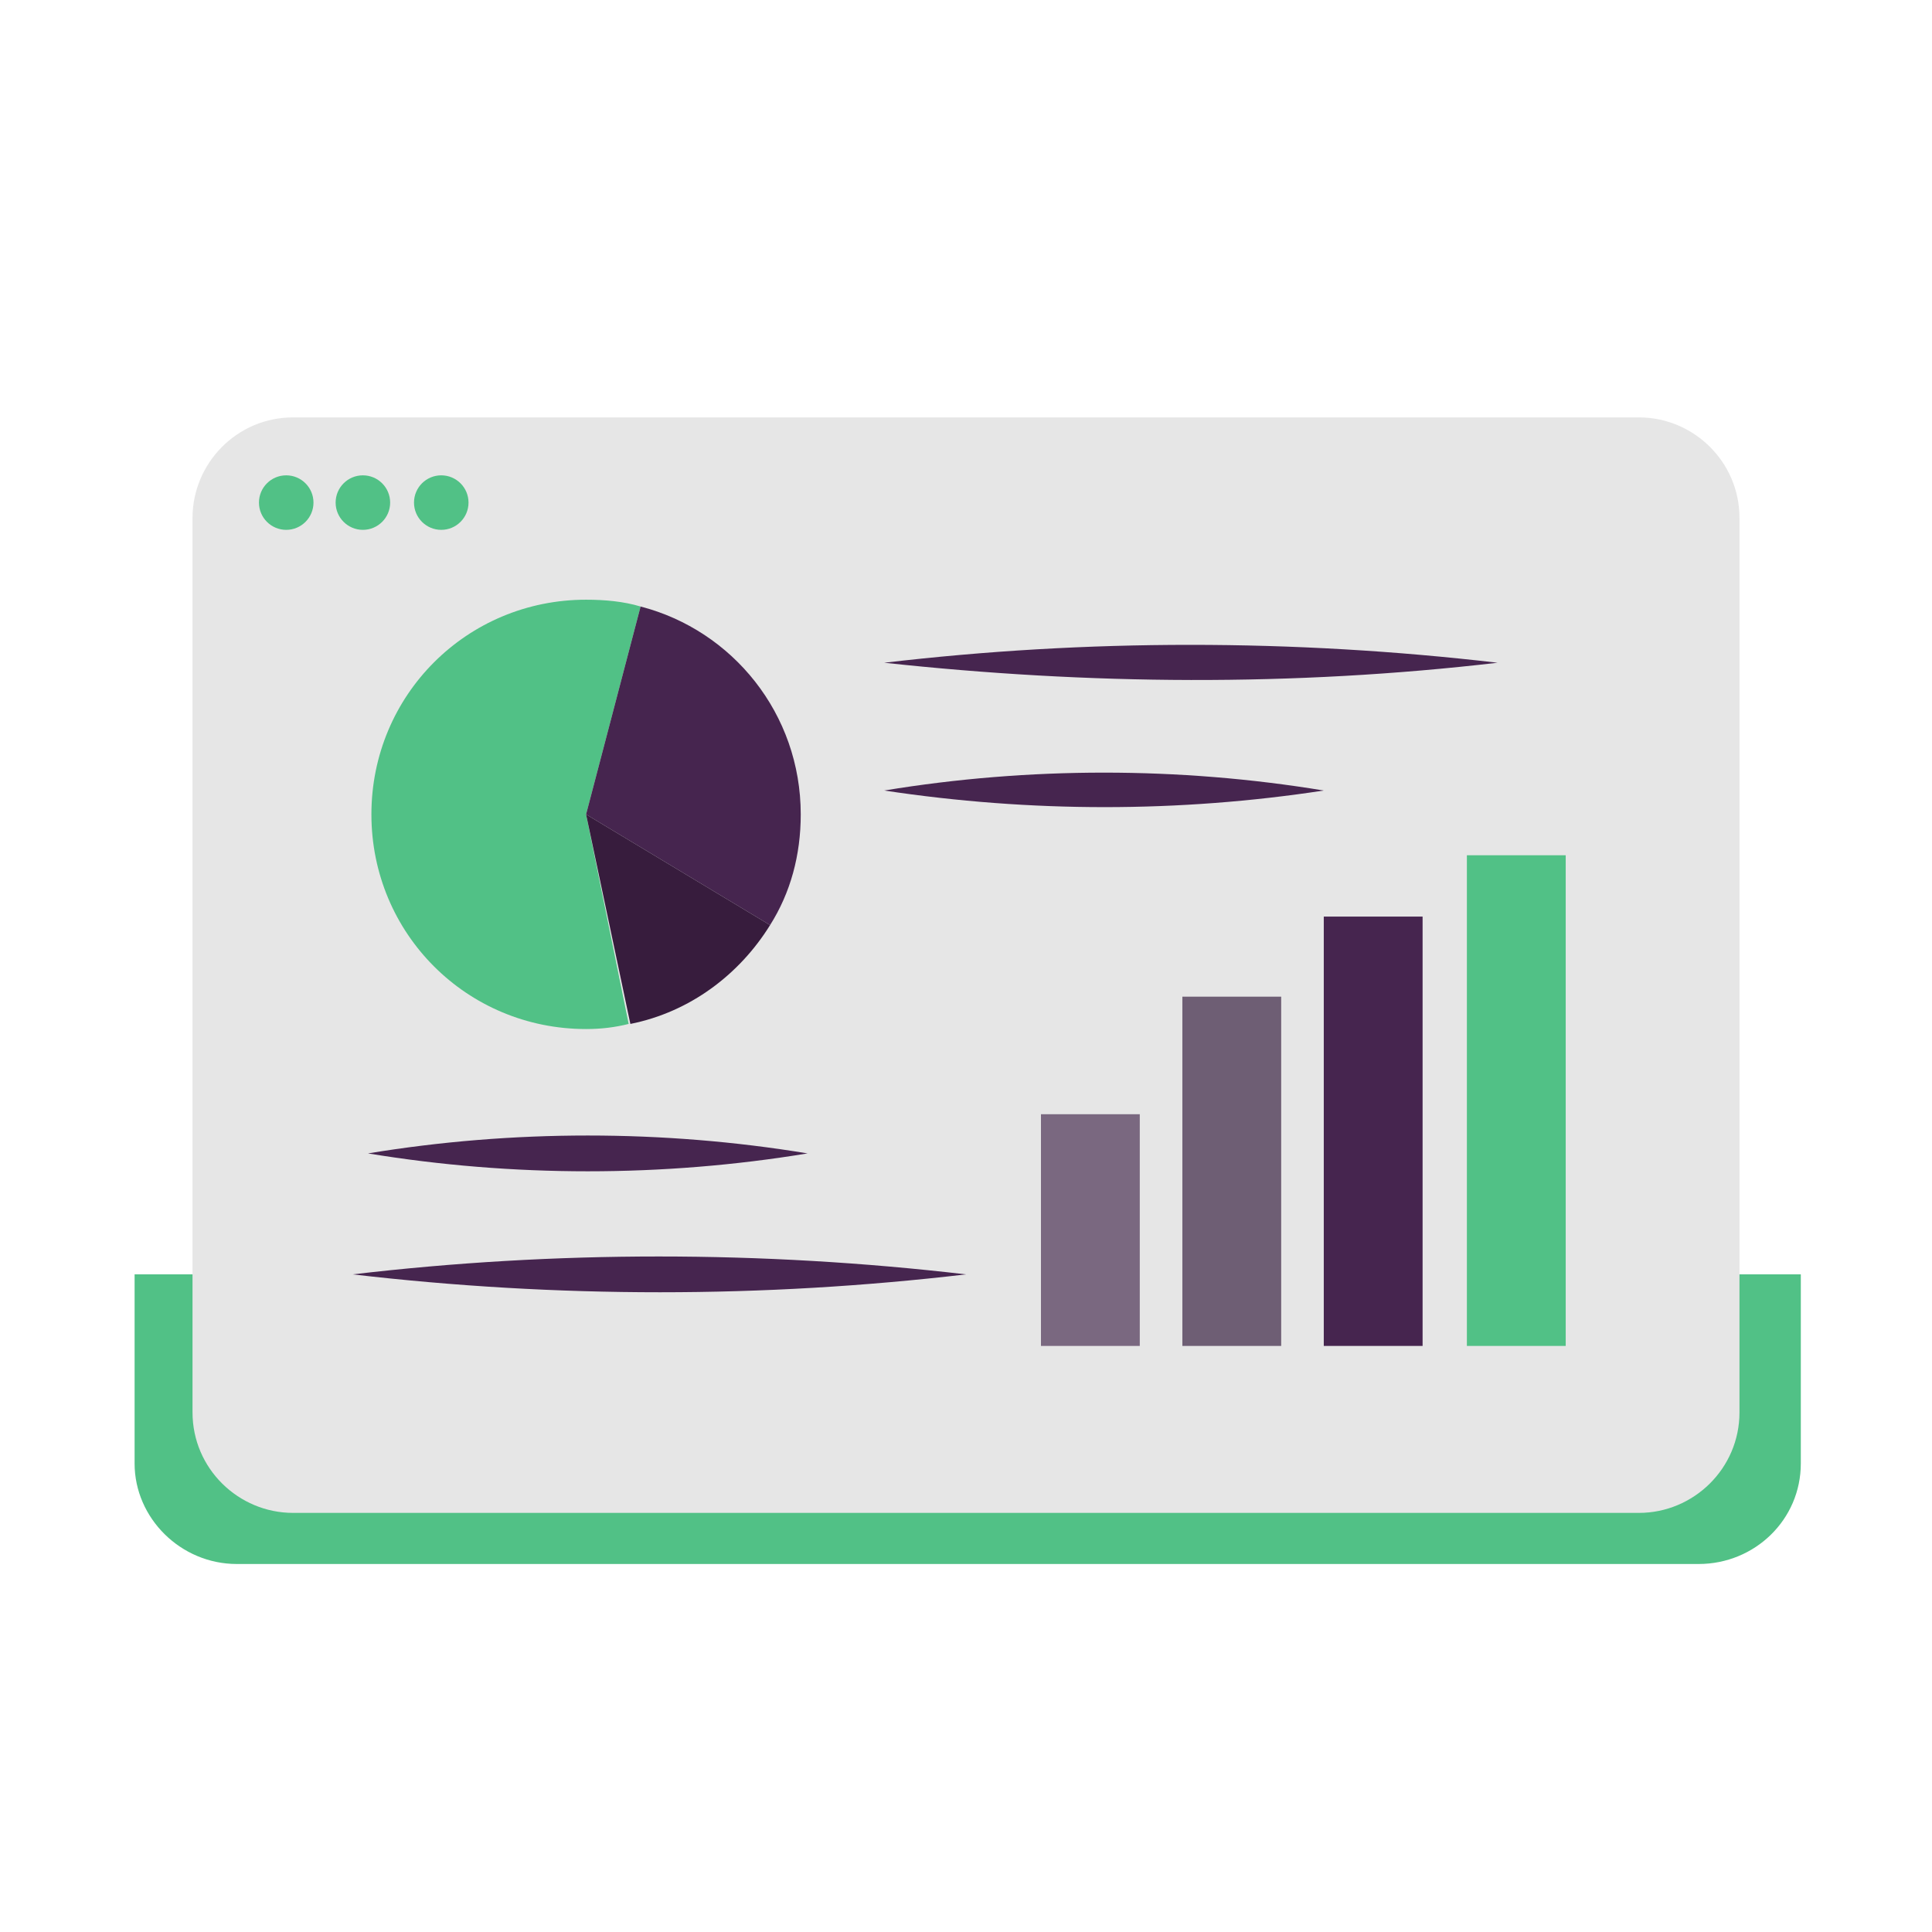
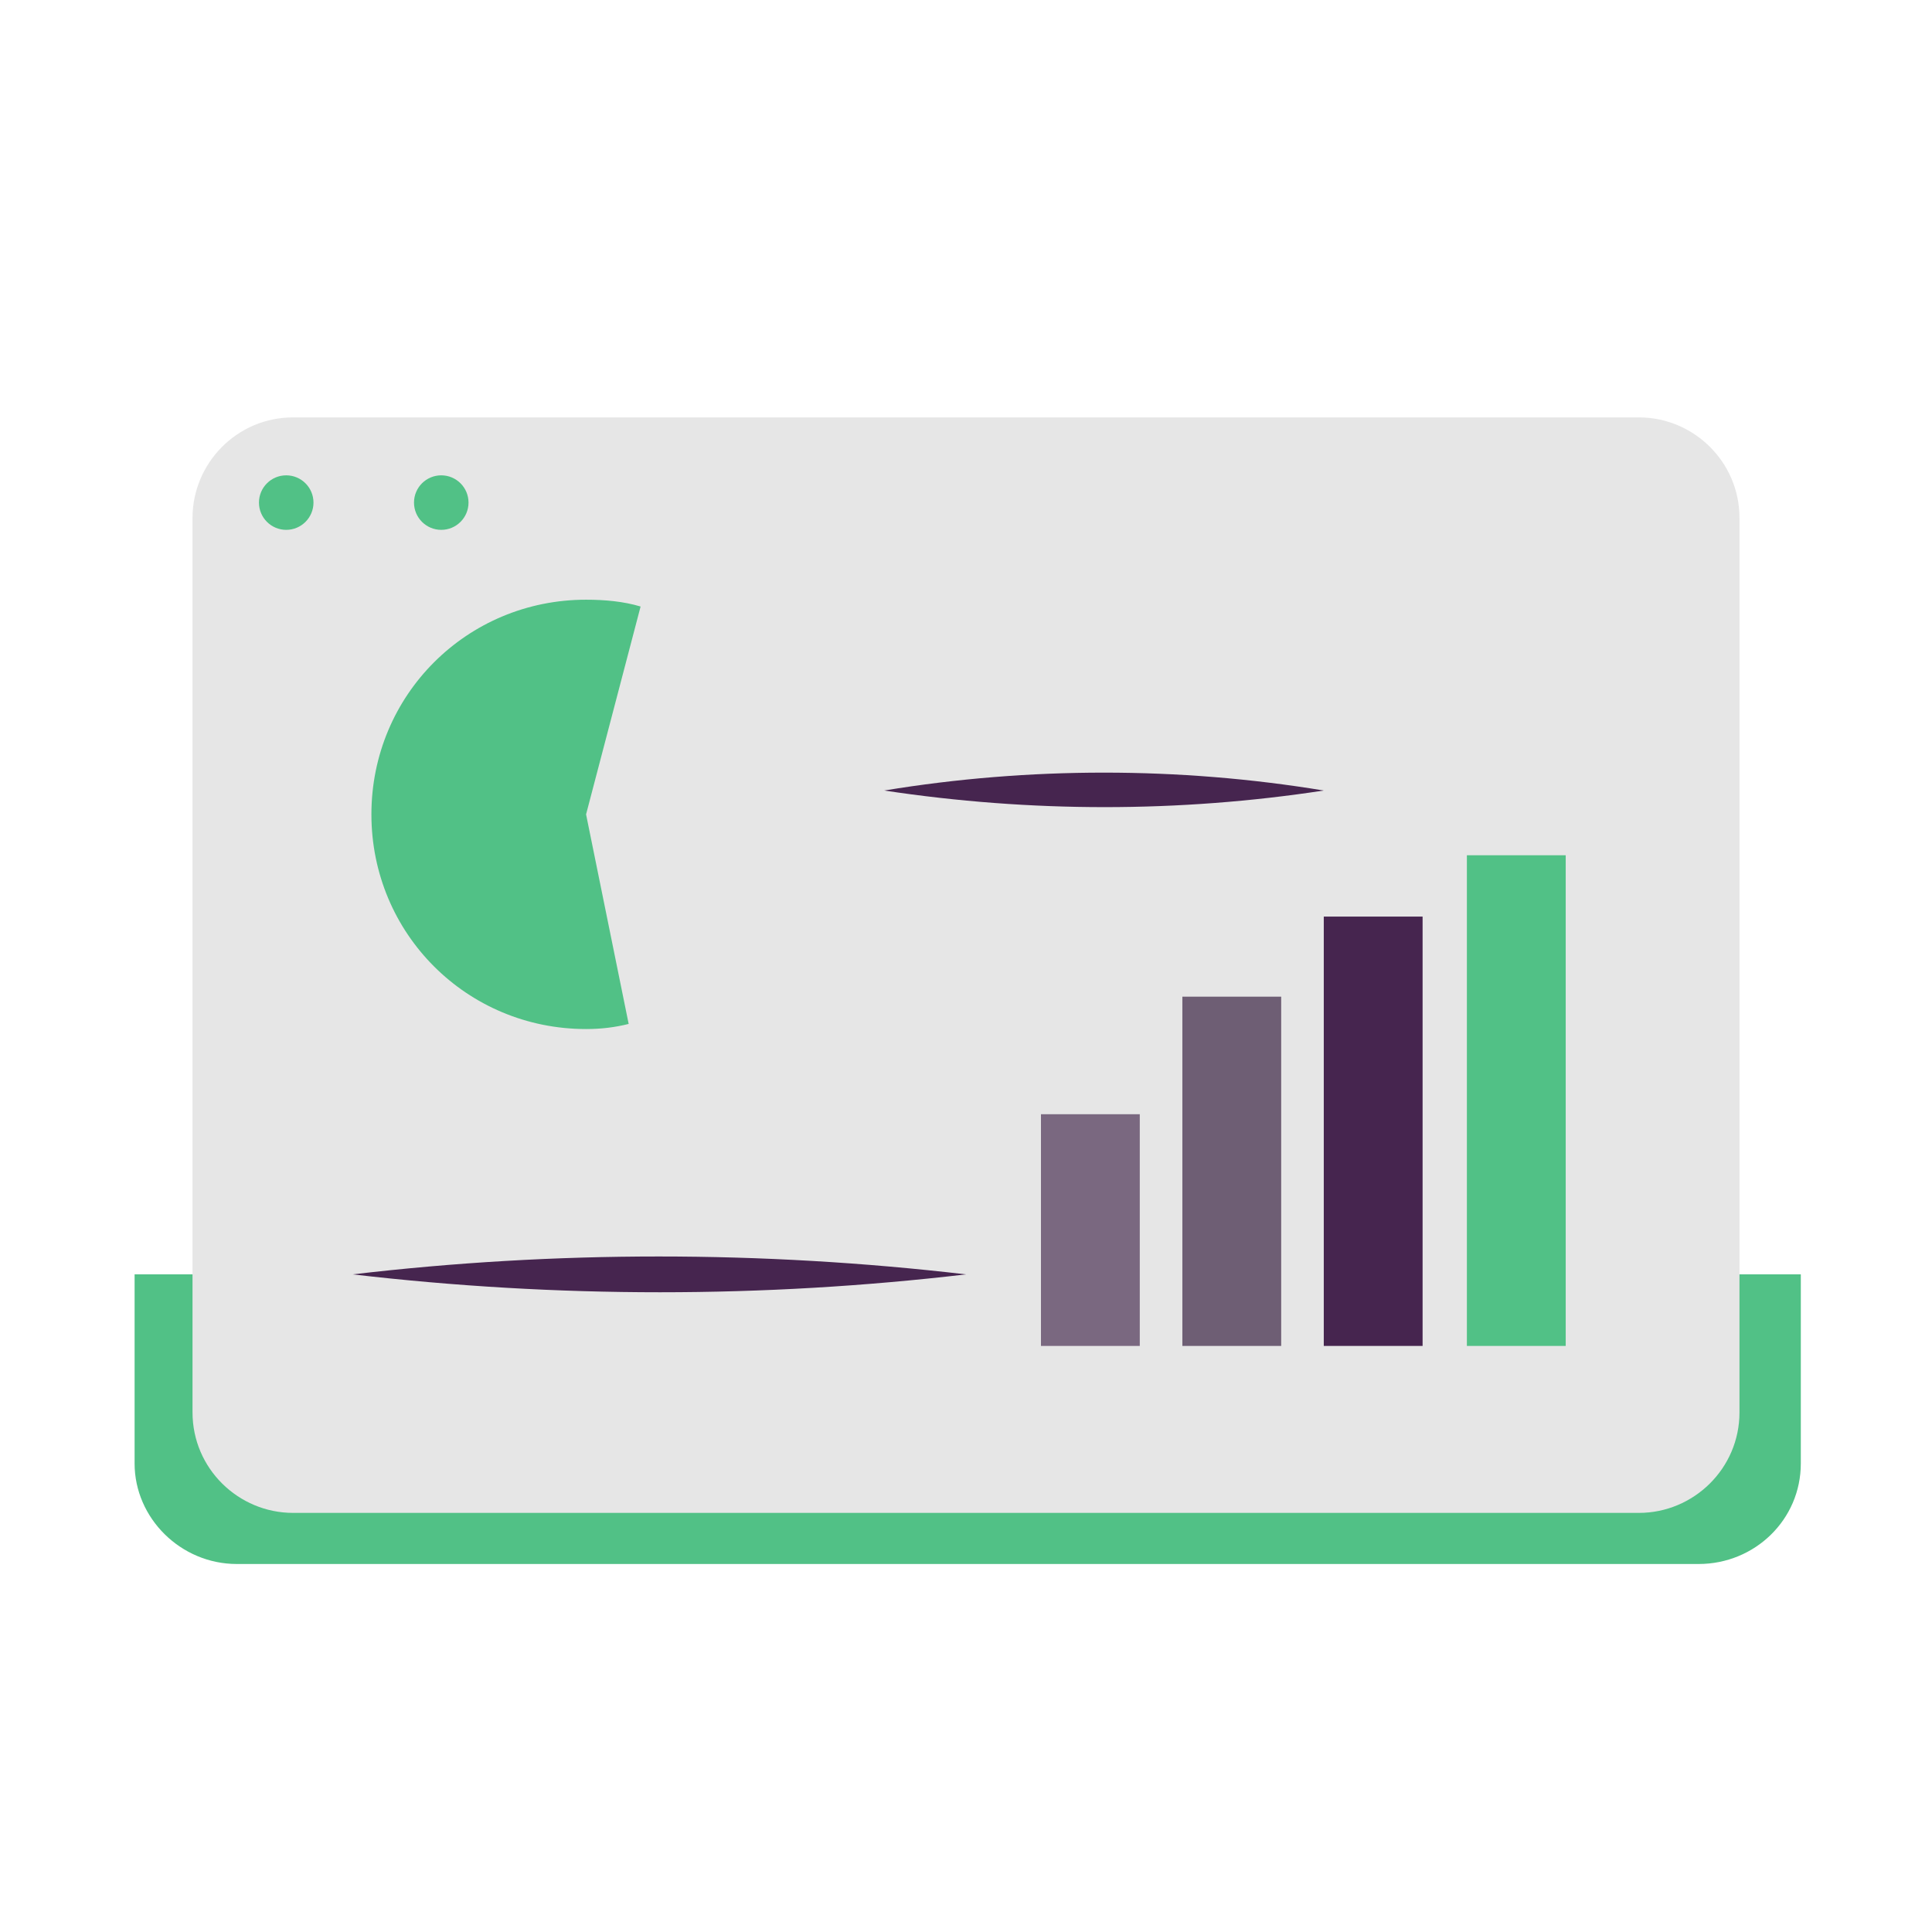
<svg xmlns="http://www.w3.org/2000/svg" version="1.1" id="Laag_1" x="0px" y="0px" viewBox="0 0 113.4 113.4" style="enable-background:new 0 0 113.4 113.4;" xml:space="preserve">
  <style type="text/css">
	.st0{fill:#46254F;}
	.st1{fill:none;stroke:#46254F;stroke-width:3;stroke-miterlimit:10;}
	.st2{fill:#FFFFFF;stroke:#46254F;stroke-width:3;stroke-miterlimit:10;}
	.st3{fill:none;stroke:#46254F;stroke-miterlimit:10;}
	.st4{fill:#34203D;}
	.st5{fill:#2C1C35;}
	.st6{fill:#2D1C35;}
	.st7{fill:#C6724C;}
	.st8{clip-path:url(#SVGID_00000022558040609237900260000001360638643515494055_);}
	.st9{fill:#AF5332;}
	.st10{fill:none;}
	.st11{fill:#51C185;}
	.st12{fill:#E5D2C7;}
	.st13{clip-path:url(#SVGID_00000075124324730238288680000009127382934763805850_);}
	.st14{fill:#F2E5DE;}
	.st15{fill:#3A2445;}
	.st16{clip-path:url(#SVGID_00000062164018415586364510000010614366202321166500_);}
	.st17{fill:#4CE593;}
	.st18{fill:#665270;}
	.st19{clip-path:url(#SVGID_00000085951273608940997460000009741287634629922217_);}
	.st20{clip-path:url(#SVGID_00000012438014036419005200000008094462828422940567_);}
	.st21{fill:#0295FF;}
	.st22{clip-path:url(#SVGID_00000040565385494377706710000014810500235598943674_);}
	.st23{fill:#F2F2F2;}
	.st24{fill:#C3BBC6;}
	.st25{clip-path:url(#SVGID_00000180353768730461224930000005294739625547680676_);}
	.st26{fill:#543D5E;}
	.st27{clip-path:url(#SVGID_00000140713359756860290330000003151852279633031845_);}
	.st28{clip-path:url(#SVGID_00000087403510201455215030000008445758798657801611_);}
	.st29{clip-path:url(#SVGID_00000077306227922533353540000010000992428852940932_);}
	.st30{fill:#C7724C;}
	.st31{clip-path:url(#SVGID_00000055709203063691507520000002054632499418871973_);}
	.st32{fill:#4B4668;}
	.st33{clip-path:url(#SVGID_00000111902769996624821200000002842993752391442334_);}
	.st34{fill:#51C186;}
	.st35{fill:#C2BAC5;}
	.st36{fill:#F6F6F6;}
	.st37{fill:#45254E;}
	.st38{fill:#F1F1F1;}
	.st39{fill:#C6C6C6;}
	.st40{fill:#A6A0A9;}
	.st41{fill:#371C3D;}
	.st42{fill:#7A6880;}
	.st43{fill:#9D9D9C;}
	.st44{fill:#969099;}
	.st45{fill:#FFFFFF;}
	.st46{fill:none;stroke:#51C186;stroke-width:3;stroke-miterlimit:10;}
	.st47{fill:#FFFFFF;stroke:#51C186;stroke-width:3;stroke-miterlimit:10;}
	.st48{fill:#E6E6E6;}
	.st49{clip-path:url(#SVGID_00000001644125109048690800000001960726136808191379_);fill:#51C186;}
	.st50{clip-path:url(#SVGID_00000128474401292017239680000017682946721378063034_);fill:#51C186;}
	.st51{clip-path:url(#SVGID_00000044178817032881274480000008221064363424843952_);fill:#51C186;}
	.st52{clip-path:url(#SVGID_00000071535078808914770610000003267319991820440708_);fill:#51C186;}
	.st53{clip-path:url(#SVGID_00000113324670605621732300000007692862857739731893_);fill:#51C186;}
	.st54{clip-path:url(#SVGID_00000101797892320315586750000002504500092140088980_);fill:#51C186;}
	.st55{clip-path:url(#SVGID_00000104683392351110819250000009014545855830974136_);fill:#51C186;}
	.st56{clip-path:url(#SVGID_00000042694318558482328470000009201237043718643340_);fill:#51C186;}
	.st57{clip-path:url(#SVGID_00000021109336501093684940000003703263890754516897_);fill:#51C186;}
	.st58{clip-path:url(#SVGID_00000047745540953664849620000000336693361544835974_);fill:#51C186;}
	.st59{clip-path:url(#SVGID_00000121280957807487545870000006264582453587798692_);fill:#51C186;}
	.st60{clip-path:url(#SVGID_00000173147147535662829740000008323430346419844010_);fill:#51C186;}
	.st61{fill:#43A16F;}
	.st62{fill:#6A5B6F;}
	.st63{fill:none;stroke:#51C186;stroke-miterlimit:10;}
	.st64{fill:none;stroke:#46254F;stroke-width:3;stroke-linecap:round;stroke-miterlimit:10;}
	.st65{fill:none;stroke:#51C186;stroke-width:3;stroke-linecap:round;stroke-miterlimit:10;}
	.st66{fill:#FFFFFF;stroke:#E6E6E6;stroke-miterlimit:10;}
	.st67{fill:none;stroke:#51C186;stroke-width:2;stroke-linecap:round;stroke-linejoin:round;stroke-miterlimit:10;}
	.st68{fill:none;stroke:#51C186;stroke-width:2;stroke-linecap:round;stroke-miterlimit:10;}
	.st69{fill:none;stroke:#46254F;stroke-width:2;stroke-linecap:round;stroke-linejoin:round;stroke-miterlimit:10;}
	.st70{fill:none;stroke:#46254F;stroke-width:2;stroke-linecap:round;stroke-miterlimit:10;}
	.st71{fill:#E6E6E6;stroke:#51C186;stroke-miterlimit:10;}
	.st72{fill:#E6E6E6;stroke:#46254F;stroke-miterlimit:10;}
	.st73{fill:#51C186;stroke:#E6E6E6;stroke-miterlimit:10;}
	.st74{fill:#46254F;stroke:#E6E6E6;stroke-miterlimit:10;}
	.st75{clip-path:url(#SVGID_00000034800928648085818750000013535935095574935739_);fill:#E6E6E6;}
	.st76{clip-path:url(#SVGID_00000017474135169515430890000009952443084156367274_);fill:#E6E6E6;}
	.st77{clip-path:url(#SVGID_00000163073906168576370040000000602921628563171207_);fill:#E6E6E6;}
	.st78{clip-path:url(#SVGID_00000127728204628159415930000016908501656231429303_);fill:#E6E6E6;}
	.st79{clip-path:url(#SVGID_00000011739183579946605470000002900702740251098496_);fill:#E6E6E6;}
	.st80{clip-path:url(#SVGID_00000134208293687274671270000008361067164153962922_);fill:#E6E6E6;}
	.st81{clip-path:url(#SVGID_00000114036651642894073630000016670970577140142760_);fill:#E6E6E6;}
	.st82{clip-path:url(#SVGID_00000110454528048500040280000015146105559545749141_);fill:#E6E6E6;}
	.st83{clip-path:url(#SVGID_00000014610143104112651090000011981303174454582935_);fill:#E6E6E6;}
	.st84{clip-path:url(#SVGID_00000115483240654676988100000016335155025469317026_);fill:#E6E6E6;}
	.st85{clip-path:url(#SVGID_00000101105700573451274160000009966379687229335486_);fill:#51C186;}
	.st86{clip-path:url(#SVGID_00000043417610283928010760000008874871883365286559_);fill:#51C186;}
	.st87{fill:none;stroke:#51C186;stroke-width:4;stroke-miterlimit:10;}
	.st88{fill:none;stroke:#46254F;stroke-width:4;stroke-miterlimit:10;}
	.st89{opacity:0.68;fill:#46254F;}
	.st90{clip-path:url(#SVGID_00000111886157356170679430000010943274727419660985_);}
	.st91{clip-path:url(#SVGID_00000066511589486049459860000006882883857009708720_);}
	.st92{clip-path:url(#SVGID_00000054268239999396690320000016429693695924677049_);}
	.st93{clip-path:url(#SVGID_00000170987299270994877200000009709706460362485381_);}
	.st94{clip-path:url(#SVGID_00000009555171174631077110000004746271590000487055_);}
	.st95{clip-path:url(#SVGID_00000136382021321879196340000003503980912218467470_);}
	.st96{fill:none;stroke:#FFFFFF;stroke-width:0.8;stroke-miterlimit:10;}
	.st97{clip-path:url(#SVGID_00000078004239098550313740000005902449393511088296_);}
	.st98{clip-path:url(#SVGID_00000032622780375362545820000013514173549997079708_);}
	.st99{clip-path:url(#SVGID_00000005232423963606898670000014121236449369525908_);fill:#51C186;}
	.st100{clip-path:url(#SVGID_00000070804452280851480650000011667232769166584472_);fill:#46254F;}
	.st101{clip-path:url(#SVGID_00000025420921527148538650000002170431585168529041_);fill:#51C186;}
	.st102{fill:none;stroke:#E6E6E6;stroke-miterlimit:10;}
	.st103{clip-path:url(#SVGID_00000096771438160695565230000005668923310356505517_);fill:#46254F;}
	.st104{clip-path:url(#SVGID_00000170981951087876232850000016233354509625555328_);fill:#51C186;}
	.st105{clip-path:url(#SVGID_00000044881307657012292360000012714300631683671988_);fill:#51C186;}
	.st106{clip-path:url(#SVGID_00000124852686844524065000000008476154291009187991_);fill:#46254F;}
	.st107{clip-path:url(#SVGID_00000152223782350055959890000001630364370881511553_);fill:#46254F;}
	.st108{clip-path:url(#SVGID_00000010280770469314000290000010359949874936240772_);fill:#46254F;}
	.st109{clip-path:url(#SVGID_00000023271276539991137120000012578834726097051306_);fill:#51C186;}
	.st110{clip-path:url(#SVGID_00000177459458304843352190000003980274123108659647_);fill:#51C186;}
	.st111{clip-path:url(#SVGID_00000081628639065946425200000014954106986997003140_);fill:#46254F;}
	.st112{clip-path:url(#SVGID_00000059309997710499421130000016443223765141955978_);fill:#46254F;}
	.st113{clip-path:url(#SVGID_00000109735385531447723560000005740286769565377715_);fill:#51C186;}
	.st114{clip-path:url(#SVGID_00000162342437552417059380000000084968423109330601_);fill:#51C186;}
	.st115{clip-path:url(#SVGID_00000012458032290007268330000010949235606978939027_);fill:#46254F;}
	.st116{clip-path:url(#SVGID_00000152226440441324062110000011621933941801380795_);fill:#7A6880;}
	.st117{clip-path:url(#SVGID_00000088098945787920553400000018026838341907291580_);fill:#46254F;}
	.st118{clip-path:url(#SVGID_00000142859525105152323460000015448700411448857239_);fill:#51C186;}
	.st119{clip-path:url(#SVGID_00000105427282870006381260000006807732648379661995_);fill:#7A6880;}
	.st120{clip-path:url(#SVGID_00000118371487991680729660000013415637083043959983_);fill:#371C3D;}
	.st121{clip-path:url(#SVGID_00000152253244492378086200000008940375320753758850_);fill:#46254F;}
	.st122{fill:#7A6880;stroke:#46254F;stroke-miterlimit:10;}
	.st123{fill:#FAA90E;stroke:#46254F;stroke-miterlimit:10;}
	.st124{fill:#51C185;stroke:#46254F;stroke-miterlimit:10;}
	.st125{fill:#0295FF;stroke:#46254F;stroke-miterlimit:10;}
	.st126{fill:#D0C9D3;}
	.st127{fill:#6E5E74;}
	.st128{fill:#FF0357;}
	.st129{fill:#C41E4D;}
	.st130{fill:#897E8F;}
	.st131{clip-path:url(#SVGID_00000021815296786629123900000000775997991957545112_);fill:#51C186;}
	.st132{clip-path:url(#SVGID_00000109028741756632421730000002889812423871096970_);fill:#8CC63F;}
	.st133{clip-path:url(#SVGID_00000100356350977528494770000013020663440714347142_);fill:#0071BC;}
	.st134{clip-path:url(#SVGID_00000103251617598668677020000014521695954481676967_);fill:#FBB03B;}
	.st135{opacity:0.34;fill:#F1F1F1;}
	.st136{fill:none;stroke:#7A6880;stroke-width:8;stroke-miterlimit:10;}
	.st137{fill:#E5D9EB;}
	.st138{fill:#FFFFFF;stroke:#46254F;stroke-miterlimit:10;}
	.st139{fill:#FFFFFF;stroke:#51C186;stroke-miterlimit:10;}
	.st140{clip-path:url(#SVGID_00000103950094733782500880000006708108732897554560_);}
	.st141{clip-path:url(#SVGID_00000131368616769707125390000007283843370996749746_);}
	.st142{clip-path:url(#SVGID_00000060748271660347653050000003925589395164363196_);}
	.st143{clip-path:url(#SVGID_00000100359137390694827500000006717935820877670584_);}
	.st144{clip-path:url(#SVGID_00000117677932439937802240000009654882395830647954_);}
	.st145{clip-path:url(#SVGID_00000000929018873606023600000004326389505264180159_);}
	.st146{fill:none;stroke:#46254F;stroke-width:1.4;stroke-miterlimit:10;}
	.st147{fill:none;stroke:#51C186;stroke-width:1.4;stroke-miterlimit:10;}
	.st148{fill:#FAA90E;}
	.st149{clip-path:url(#SVGID_00000093887042164660207210000011925556915828427673_);}
	.st150{clip-path:url(#SVGID_00000117662965914230106050000010834395763557522582_);}
	.st151{clip-path:url(#SVGID_00000134939154564762143320000012218168585332486560_);}
	.st152{clip-path:url(#SVGID_00000004537024319631041830000001898214965457391744_);}
	.st153{clip-path:url(#SVGID_00000038395732956843740760000007807462136936219818_);}
	.st154{clip-path:url(#SVGID_00000065040787893307281850000002692963818530510521_);}
	.st155{clip-path:url(#SVGID_00000180349365342005261140000003994303161531975863_);}
	.st156{clip-path:url(#SVGID_00000173850945851535352140000014864854131683499430_);}
	.st157{clip-path:url(#SVGID_00000054241106242215392020000015176483740117622661_);}
	.st158{clip-path:url(#SVGID_00000087383243809585068900000012342239351115650983_);}
	.st159{clip-path:url(#SVGID_00000036937710314125467560000015561593459342659256_);}
	.st160{clip-path:url(#SVGID_00000118393697582777076570000016627284256534608549_);}
	.st161{clip-path:url(#SVGID_00000014630042784381444770000008465688620981396617_);}
	.st162{clip-path:url(#SVGID_00000043419831802629986890000009623045166515185335_);}
	.st163{clip-path:url(#SVGID_00000161597200357581347130000000843186951788042150_);}
	.st164{clip-path:url(#SVGID_00000152229345874168296960000010696302604849320615_);}
	.st165{clip-path:url(#SVGID_00000088108296276107509270000010608841791676257158_);}
	.st166{clip-path:url(#SVGID_00000116210082756407670840000012794908016050277283_);}
	.st167{clip-path:url(#SVGID_00000036959833009872936640000007954164305106168236_);}
	.st168{clip-path:url(#SVGID_00000158740683125395462860000009234840533760497854_);}
	.st169{clip-path:url(#SVGID_00000014594944611262560150000018130443505332317071_);}
	.st170{clip-path:url(#SVGID_00000177459174425456585670000002350845716956200610_);}
	.st171{clip-path:url(#SVGID_00000176731692693933285710000011368370060337105310_);}
	.st172{clip-path:url(#SVGID_00000157299160365570780320000007754848556041751224_);}
	.st173{clip-path:url(#SVGID_00000145753219596904268570000009843659291310146717_);}
	.st174{clip-path:url(#SVGID_00000154412159155702474880000011284734451989929914_);}
	.st175{clip-path:url(#SVGID_00000085223272411706969350000003064264830038765222_);}
	.st176{clip-path:url(#SVGID_00000160874698968909430760000012853804492168608644_);}
	.st177{clip-path:url(#SVGID_00000097499332181559708420000000223938779927568572_);}
	.st178{clip-path:url(#SVGID_00000095309623575241405660000003464633808177558449_);}
	.st179{clip-path:url(#SVGID_00000148644960326601550930000011858373368200966332_);}
	.st180{clip-path:url(#SVGID_00000113329783985430782560000008890653283006772383_);}
	.st181{clip-path:url(#SVGID_00000053505914504414973140000003950482011471540878_);}
	.st182{clip-path:url(#SVGID_00000021825258016681292570000008973368113349747636_);}
	.st183{clip-path:url(#SVGID_00000023257471892790529150000009376940663914154411_);}
	.st184{clip-path:url(#SVGID_00000039854646811928626870000005905070073431258500_);}
	.st185{clip-path:url(#SVGID_00000092417018147345520450000015447295256959246219_);}
	.st186{clip-path:url(#SVGID_00000081624717106104619860000015648343967218136232_);}
	.st187{clip-path:url(#SVGID_00000087396830851956488100000015493209645520936577_);}
	.st188{clip-path:url(#SVGID_00000117657756429159146580000002074796312011036585_);}
	.st189{clip-path:url(#SVGID_00000171718545538325218240000013384826139291804606_);}
	.st190{clip-path:url(#SVGID_00000176014354884400184940000010397949779650625170_);}
	.st191{clip-path:url(#SVGID_00000059276063973317832240000002266996908259991963_);}
	.st192{clip-path:url(#SVGID_00000114784722992407034990000001948296766172939677_);}
	.st193{clip-path:url(#SVGID_00000075882540414953841360000002413906613120168073_);}
	.st194{clip-path:url(#SVGID_00000142136847658348909330000006689917843294736318_);}
	.st195{clip-path:url(#SVGID_00000047743541954113620430000009636198679855802795_);}
	.st196{clip-path:url(#SVGID_00000089571266002645134790000003240255844018199940_);}
	.st197{clip-path:url(#SVGID_00000072253760486940459380000017811760825600686762_);}
	.st198{clip-path:url(#SVGID_00000005969411096516535110000000815220289640192910_);}
	.st199{clip-path:url(#SVGID_00000022538617907175982500000011281458886130922897_);}
	.st200{clip-path:url(#SVGID_00000175311508182294900180000010227292838377813161_);}
	.st201{clip-path:url(#SVGID_00000158732760535103342410000003091526341372793519_);}
	.st202{clip-path:url(#SVGID_00000052803929843889574470000017090578973088588955_);}
	.st203{clip-path:url(#SVGID_00000021107021861725861270000015466427612117669807_);}
	.st204{clip-path:url(#SVGID_00000000181126880741420040000017449254778880702379_);}
	.st205{clip-path:url(#SVGID_00000013164589250773242570000002557230839881535399_);}
	.st206{clip-path:url(#SVGID_00000081638854355735632920000011152215005046790580_);}
	.st207{clip-path:url(#SVGID_00000036949893961433643340000014020884134778123933_);}
	.st208{clip-path:url(#SVGID_00000075134090702843339620000004597543253239921803_);}
	.st209{fill:none;stroke:#371C3D;stroke-width:3;stroke-miterlimit:10;}
	.st210{clip-path:url(#SVGID_00000079462259221452215540000007855556256653025968_);}
	.st211{clip-path:url(#SVGID_00000060004342628178697040000003683365855058801045_);}
	.st212{clip-path:url(#SVGID_00000129176230878639568920000001285425935238813571_);}
	.st213{clip-path:url(#SVGID_00000085243366252160411820000015022487610681478334_);}
	.st214{clip-path:url(#SVGID_00000178172973431157343050000000474491842453946242_);}
	.st215{clip-path:url(#SVGID_00000159465127471474578460000012244689045634106803_);}
	.st216{clip-path:url(#SVGID_00000016070616415383224900000007087273773626128282_);}
	.st217{clip-path:url(#SVGID_00000021084734634394901740000009529631169024214665_);}
	.st218{clip-path:url(#SVGID_00000131332252750877979300000008429942261100257163_);}
	.st219{clip-path:url(#SVGID_00000069369889885796953290000006556350687584846240_);}
	.st220{clip-path:url(#SVGID_00000105390511993660406070000010287624576071761049_);}
	.st221{clip-path:url(#SVGID_00000144336158746633594450000012942420740742846898_);}
	.st222{fill:none;stroke:#43A16F;stroke-width:3;stroke-miterlimit:10;}
	.st223{clip-path:url(#SVGID_00000129205712132343658540000017869081967635741574_);}
	.st224{clip-path:url(#SVGID_00000057140224361030666860000018243423084648055964_);}
	.st225{clip-path:url(#SVGID_00000066483964290536190550000010748572065553917576_);}
	.st226{clip-path:url(#SVGID_00000017494611537866467650000006542598985327886978_);}
	.st227{clip-path:url(#SVGID_00000061449904112997491700000002738256780062702470_);}
	.st228{clip-path:url(#SVGID_00000098920446803694554250000004619594353899007909_);}
	.st229{clip-path:url(#SVGID_00000047038227456431142020000000295722501276351628_);}
	.st230{clip-path:url(#SVGID_00000166673654883513054450000004728507885142899379_);}
	.st231{clip-path:url(#SVGID_00000038372967058839992890000015634207235761866168_);}
	.st232{clip-path:url(#SVGID_00000001625485222362343790000014550671839079015810_);}
	.st233{clip-path:url(#SVGID_00000096768162745745457050000014178759092888367280_);}
	.st234{clip-path:url(#SVGID_00000065036843079601808320000007715822599994250411_);}
	.st235{clip-path:url(#SVGID_00000040559969981301052230000006165249500622435994_);}
	.st236{clip-path:url(#SVGID_00000054251158448654083700000002658156264443243416_);}
	.st237{clip-path:url(#SVGID_00000005968188320520616260000010150231362713867421_);}
	.st238{clip-path:url(#SVGID_00000003811598087911537430000008720110086228875173_);}
	.st239{clip-path:url(#SVGID_00000125565346536912301930000006431742462862601870_);}
	.st240{clip-path:url(#SVGID_00000027596073410593672470000015051553930466768315_);}
	.st241{clip-path:url(#SVGID_00000061469734892792620320000018423848169138946182_);}
	.st242{clip-path:url(#SVGID_00000011751699742661665860000000384952442531606430_);}
	.st243{clip-path:url(#SVGID_00000125601711115280787970000017955352087142514823_);}
	.st244{clip-path:url(#SVGID_00000000903545814130228740000014531047282006346428_);}
	.st245{clip-path:url(#SVGID_00000073708336904135066620000009458428094589297560_);}
	.st246{clip-path:url(#SVGID_00000075122679832508048280000018166694293556336056_);}
	.st247{clip-path:url(#SVGID_00000123406011939181923810000014678997412597467067_);}
	.st248{clip-path:url(#SVGID_00000183226704559917516540000007756499092186064294_);}
	.st249{clip-path:url(#SVGID_00000050625817810806722950000004779211115975574939_);}
	.st250{clip-path:url(#SVGID_00000124870504949041353350000001363166746398200195_);fill:#51C185;}
	.st251{clip-path:url(#SVGID_00000011021538541229276760000006033378907874010508_);}
	.st252{clip-path:url(#SVGID_00000089565011861353016690000000191581601379861422_);}
	.st253{clip-path:url(#SVGID_00000111909044273253430720000016309944736967499182_);}
	.st254{clip-path:url(#SVGID_00000138547406911812250270000011912336647261260953_);}
	.st255{clip-path:url(#SVGID_00000128452837734533647750000018109864171922388413_);}
	.st256{clip-path:url(#SVGID_00000101088056523121752900000001750053091603197067_);}
	.st257{clip-path:url(#SVGID_00000016037486587364817310000009281881609060630717_);}
	.st258{clip-path:url(#SVGID_00000106834434099656903680000003752607263969430657_);}
	.st259{clip-path:url(#SVGID_00000049903233608000768760000017997918142973154196_);}
	.st260{clip-path:url(#SVGID_00000179608959094014339500000002754140077572728741_);}
	.st261{clip-path:url(#SVGID_00000115477920774717436960000017318434343872789380_);}
	.st262{clip-path:url(#SVGID_00000081620456902212339600000014537922502808982920_);}
	.st263{fill:#E6007E;}
	.st264{fill:#A75D43;}
	.st265{fill:url(#man_1_Orginal_1-4_00000124129137006451008260000016670657220038535577_);}
	.st266{fill:#8A7E91;}
	.st267{clip-path:url(#SVGID_00000160873286278050608120000007323083614099349933_);}
	.st268{clip-path:url(#SVGID_00000061462934247981461500000007745298078417251256_);}
	.st269{fill:#9D90A3;}
	.st270{clip-path:url(#SVGID_00000162339147035162766620000003933847464705383575_);}
	.st271{clip-path:url(#SVGID_00000124842580069969308160000002476004246988629376_);}
	.st272{clip-path:url(#SVGID_00000170973979039609600810000013834856151772038591_);}
	.st273{clip-path:url(#SVGID_00000151509863013238431480000017746380144244461975_);}
	.st274{clip-path:url(#SVGID_00000111909993733864852430000010760032877667194265_);}
	.st275{clip-path:url(#SVGID_00000021098425951769091530000006733160183349745296_);}
	.st276{clip-path:url(#SVGID_00000070817193437997708840000012039180422385345922_);}
	.st277{clip-path:url(#SVGID_00000031200576629428357370000012849707111185784722_);}
	.st278{clip-path:url(#SVGID_00000133489953390130510720000016735284870095468181_);}
	.st279{clip-path:url(#SVGID_00000155838263621032213920000013228774259929447093_);}
	.st280{clip-path:url(#SVGID_00000118381490238204305980000011695675103951472533_);}
	.st281{clip-path:url(#SVGID_00000175322325631534022820000008432418046591678604_);}
	.st282{clip-path:url(#SVGID_00000025444317386215239530000013999532964907209406_);}
	.st283{clip-path:url(#SVGID_00000109738631283096007880000014096315487458398911_);}
	.st284{clip-path:url(#SVGID_00000046341660623853635180000006387350962982223800_);}
	.st285{clip-path:url(#SVGID_00000088821783299893563490000008627649291255619202_);}
	.st286{clip-path:url(#SVGID_00000081621892936788309850000010496962633598996870_);}
	.st287{clip-path:url(#SVGID_00000146487796767346263060000011439003922351383965_);}
	.st288{clip-path:url(#SVGID_00000152953811480154237490000010979921802184479902_);}
	.st289{clip-path:url(#SVGID_00000174594846594831105860000011832648746873858984_);}
	.st290{clip-path:url(#SVGID_00000073716019919234207620000017994705899354112404_);}
	.st291{clip-path:url(#SVGID_00000088838915455208665460000004636864276698380212_);}
	.st292{clip-path:url(#SVGID_00000020377499066392303020000013053788074234971032_);}
	.st293{clip-path:url(#SVGID_00000162351819682111757550000012830394732179220912_);}
	.st294{clip-path:url(#SVGID_00000144329549883425881180000011688395452621554844_);}
	.st295{clip-path:url(#SVGID_00000145037421461934358610000000547734567026306733_);}
	.st296{clip-path:url(#SVGID_00000078739720235840095820000018167022824831179905_);}
	.st297{clip-path:url(#SVGID_00000162325442108977660860000000332156668371650959_);}
	.st298{clip-path:url(#SVGID_00000175291125035007480450000009880425622739720588_);}
	.st299{clip-path:url(#SVGID_00000057842526547794926620000010915375967798994058_);}
	.st300{clip-path:url(#SVGID_00000174594265896562175670000005069079913282640042_);}
	.st301{clip-path:url(#SVGID_00000025437187888283267660000011870927081489537175_);}
	.st302{clip-path:url(#SVGID_00000150095408215557107100000000645410736770611611_);}
	.st303{clip-path:url(#SVGID_00000039127004504122791200000015648160617529403801_);}
	.st304{clip-path:url(#SVGID_00000017504677593865239380000001841348295163384964_);}
	.st305{clip-path:url(#SVGID_00000128469866737571037250000011663346699190351292_);}
	.st306{clip-path:url(#SVGID_00000093871734962588748120000017280228745035411378_);}
	.st307{clip-path:url(#SVGID_00000158725722719917169870000009539822880872138116_);}
	.st308{clip-path:url(#SVGID_00000129910188122099915750000007133358361035284110_);}
	.st309{clip-path:url(#SVGID_00000163771418435315566120000003052136502037340820_);}
	.st310{clip-path:url(#SVGID_00000120557189477489630030000011048267472073339290_);}
	.st311{clip-path:url(#SVGID_00000134233141521503752690000006057797691512593051_);}
	.st312{clip-path:url(#SVGID_00000036213735948010340700000012409552780494445986_);}
	.st313{clip-path:url(#SVGID_00000023966435771857706920000011812728045810093734_);}
	.st314{clip-path:url(#SVGID_00000121271719462970956480000003204546647622017698_);}
	.st315{clip-path:url(#SVGID_00000133517571562353063400000009487100091222259635_);}
	.st316{clip-path:url(#SVGID_00000103239513747763073340000011804376515675555726_);}
	.st317{clip-path:url(#SVGID_00000129928745459984078160000008093396265277029793_);}
	.st318{clip-path:url(#SVGID_00000000217504134451558260000003207518974590754710_);}
	.st319{clip-path:url(#SVGID_00000133518881213839441250000004301571968033547141_);}
	.st320{clip-path:url(#SVGID_00000127016383652252316610000005412178337518763674_);}
	.st321{clip-path:url(#SVGID_00000128458002160867613450000018387186430405638065_);}
	.st322{clip-path:url(#SVGID_00000062194708379634705270000004087780596029025190_);}
	.st323{clip-path:url(#SVGID_00000116920878087904149510000013567345174924397234_);}
	.st324{clip-path:url(#SVGID_00000009585975912704161280000006360015014862143105_);}
	.st325{clip-path:url(#SVGID_00000089564261620692977260000002700160695945976481_);}
	.st326{clip-path:url(#SVGID_00000170980332389555907030000004387466994729191044_);}
	.st327{clip-path:url(#SVGID_00000142163595150838823490000013027230828452328070_);}
	.st328{clip-path:url(#SVGID_00000093166712949555689440000004996900113409808817_);}
	.st329{clip-path:url(#SVGID_00000170969954919250369970000009374654463809297551_);}
	.st330{clip-path:url(#SVGID_00000112599957953484002770000011734489645791718543_);}
	.st331{clip-path:url(#SVGID_00000041294106779557427950000009291085370827796402_);}
	.st332{clip-path:url(#SVGID_00000016773839762650634000000012708264897022829710_);}
	.st333{clip-path:url(#SVGID_00000091004389281019884410000006545940686486116756_);}
	.st334{clip-path:url(#SVGID_00000156583244708230565860000018110476794583458947_);}
	.st335{clip-path:url(#SVGID_00000143593388608084954080000001911335537830401701_);}
	.st336{clip-path:url(#SVGID_00000078753441441810394930000006261078937679782023_);}
	.st337{clip-path:url(#SVGID_00000183935774142746576720000012314447596730835885_);}
	.st338{clip-path:url(#SVGID_00000110444116659191833920000014899979201408203958_);}
	.st339{clip-path:url(#SVGID_00000026854598253715986110000015177722925283598238_);}
	.st340{clip-path:url(#SVGID_00000178174245576295313140000013677403228684418996_);}
	.st341{clip-path:url(#SVGID_00000171682663949450160010000010581494695802275730_);}
	.st342{clip-path:url(#SVGID_00000102514349803019156760000018073942727248291738_);}
	.st343{clip-path:url(#SVGID_00000150825506434698251440000005135203897663319719_);}
	.st344{clip-path:url(#SVGID_00000002343854120017716340000007245993070074685318_);}
	.st345{clip-path:url(#SVGID_00000024715710093151479580000018127496177912832938_);}
	.st346{clip-path:url(#SVGID_00000155862098033692072610000008877969073519529128_);}
	.st347{clip-path:url(#SVGID_00000110449969566800953950000000751749210475931826_);}
	.st348{clip-path:url(#SVGID_00000166662865609811267560000003608720287970108085_);}
	.st349{clip-path:url(#SVGID_00000163763793787551854480000008051720607557011387_);}
	.st350{clip-path:url(#SVGID_00000087384258306433937830000012542207299660266686_);}
	.st351{clip-path:url(#SVGID_00000129900652079792578610000009392740217996208548_);}
	.st352{clip-path:url(#SVGID_00000112599940178936327330000011940992392282574482_);}
	.st353{fill:#2D2E83;stroke:#FFFFFF;stroke-width:2;stroke-linecap:round;stroke-linejoin:round;stroke-miterlimit:10;}
	.st354{clip-path:url(#SVGID_00000004508413902334731330000007688486008424004277_);}
	.st355{clip-path:url(#SVGID_00000079457942971017177040000001403507892813971586_);}
	.st356{clip-path:url(#SVGID_00000059283739627828485010000000935788672636186263_);}
	.st357{clip-path:url(#SVGID_00000158715652038658849280000005272279737127798708_);}
	.st358{clip-path:url(#SVGID_00000143616977000768496110000011059095138495518394_);}
	.st359{clip-path:url(#SVGID_00000125591791442779728090000018072911436435855499_);}
	.st360{clip-path:url(#SVGID_00000140694609439700056100000012961754845890188705_);}
	.st361{clip-path:url(#SVGID_00000111176982925848446960000004139376724016883338_);}
	.st362{clip-path:url(#SVGID_00000151502153753252165170000004213901709518151854_);}
	.st363{clip-path:url(#SVGID_00000068678001552630666620000016930935486108917643_);}
	.st364{clip-path:url(#SVGID_00000080166993998380106300000013920982964667896716_);}
	.st365{clip-path:url(#SVGID_00000139260402624972180760000006239615900440560819_);}
	.st366{clip-path:url(#SVGID_00000159436094104785686250000007002914790635344826_);}
	.st367{clip-path:url(#SVGID_00000085213500683517522950000010016534758337986206_);}
	.st368{clip-path:url(#SVGID_00000044135356475301900560000003118328931440397700_);}
	.st369{clip-path:url(#SVGID_00000169548915856405451270000004457701313931401653_);}
	.st370{clip-path:url(#SVGID_00000150073937362945731290000005954260364523222159_);}
	.st371{clip-path:url(#SVGID_00000123402968243151235320000010222056374941630348_);}
	.st372{clip-path:url(#SVGID_00000146490081707829053570000015779422750497674429_);}
	.st373{clip-path:url(#SVGID_00000148635945357551004490000000528737393506862518_);}
	.st374{clip-path:url(#SVGID_00000119084306364105012650000009168189983195632552_);}
	.st375{clip-path:url(#SVGID_00000076570587969889288450000007047452482297514631_);}
	.st376{clip-path:url(#SVGID_00000175317075678087436510000012001346772528860813_);}
	.st377{clip-path:url(#SVGID_00000075847394838106958800000012697589823555317131_);}
	.st378{clip-path:url(#SVGID_00000181053668056984867110000008264266816130581895_);}
	.st379{clip-path:url(#SVGID_00000140726456894233938040000009946518133554419873_);}
	.st380{clip-path:url(#SVGID_00000172426702965361138180000002793124866462188683_);}
	.st381{clip-path:url(#SVGID_00000088092601329909779480000014565695358489578924_);}
	.st382{clip-path:url(#SVGID_00000053521117164613995470000014531837530476274359_);}
	.st383{clip-path:url(#SVGID_00000019651411617910187780000010015109612080123290_);}
	.st384{clip-path:url(#SVGID_00000183953357191179715720000002537392343105832639_);}
	.st385{clip-path:url(#SVGID_00000065754775268610471480000013112730903357945022_);}
	.st386{clip-path:url(#SVGID_00000134209756615665394280000003299708070939386510_);}
	.st387{clip-path:url(#SVGID_00000021815182263813273640000000597672136683808394_);}
	.st388{clip-path:url(#SVGID_00000126306168186246545360000008245251332637791417_);}
	.st389{clip-path:url(#SVGID_00000057836366392479243280000005078987262045838468_);}
	.st390{clip-path:url(#SVGID_00000133502832928250652390000012106950573561774767_);}
	.st391{clip-path:url(#SVGID_00000037679725930540722140000010637033949315378315_);}
	.st392{clip-path:url(#SVGID_00000115490314291139299810000006326309394540772750_);}
	.st393{clip-path:url(#SVGID_00000148660010089841217140000016961176937488240531_);}
	.st394{fill:none;stroke:#51C186;stroke-linecap:round;stroke-linejoin:round;stroke-miterlimit:10;}
	.st395{clip-path:url(#SVGID_00000062914600611727817300000008585750645083392134_);}
	.st396{clip-path:url(#SVGID_00000049201160181191031460000010714723172966540222_);}
	.st397{clip-path:url(#SVGID_00000131330250251827941840000002801371480076566924_);}
	.st398{clip-path:url(#SVGID_00000150068222511934769270000014870851281836481465_);}
	.st399{clip-path:url(#SVGID_00000016055564539472096930000004880222071557624473_);}
	.st400{clip-path:url(#SVGID_00000004518236002852614960000015358770948123706013_);}
	.st401{clip-path:url(#SVGID_00000009580837030379112750000010962383699571625356_);}
	.st402{clip-path:url(#SVGID_00000055693787452256886940000000906202183175992210_);}
	.st403{clip-path:url(#SVGID_00000180330401890138440950000015981586003437601929_);}
	.st404{clip-path:url(#SVGID_00000067937604951176798160000004843580872570349714_);}
	.st405{clip-path:url(#SVGID_00000075145007979124702340000013033845693369601461_);}
	.st406{clip-path:url(#SVGID_00000154413478603243879180000013657106207598263487_);}
	.st407{clip-path:url(#SVGID_00000176758625036361645690000004364184558650288259_);}
	.st408{clip-path:url(#SVGID_00000090978143928116190470000003530803848301236907_);}
	.st409{clip-path:url(#SVGID_00000021812932996218680470000011528735994758041018_);}
	.st410{clip-path:url(#SVGID_00000109028636134607139270000004717420374002644411_);}
	.st411{clip-path:url(#SVGID_00000005229428285313287160000006287914966162073522_);}
	.st412{clip-path:url(#SVGID_00000130632906229888251510000015056134308938330526_);}
	.st413{clip-path:url(#SVGID_00000171683023458916113640000009492853822790444958_);fill:#51C186;}
	.st414{clip-path:url(#SVGID_00000106117004496034993830000005306298011685935514_);fill:#51C186;}
	.st415{clip-path:url(#SVGID_00000038377377874733223180000007165305452437545095_);fill:#51C186;}
	.st416{clip-path:url(#SVGID_00000069383676286298163130000011870709750082966975_);fill:#51C186;}
	.st417{clip-path:url(#SVGID_00000105403001308148043610000011284931494838234289_);fill:#51C186;}
	.st418{clip-path:url(#SVGID_00000064338166214710653020000000194593440661898658_);fill:#51C186;}
	.st419{clip-path:url(#SVGID_00000030485799338662097140000004145883969287382448_);fill:#51C186;}
	.st420{clip-path:url(#SVGID_00000150783409672695531840000005193119776318505868_);fill:#46254F;}
	.st421{clip-path:url(#SVGID_00000164474552329504966610000008647607736107434656_);fill:#46254F;}
	.st422{clip-path:url(#SVGID_00000074416328973306938910000007141842387315849865_);fill:#46254F;}
	.st423{clip-path:url(#SVGID_00000052104525892081914130000004441583356917735307_);fill:#46254F;}
	.st424{clip-path:url(#SVGID_00000109011791228686086850000005360668255898162099_);fill:#46254F;}
	.st425{clip-path:url(#SVGID_00000043423669570563200430000010148918067771763593_);fill:#46254F;}
	.st426{clip-path:url(#SVGID_00000181074021943744792880000002495504294473723286_);fill:#46254F;}
	.st427{fill:#FDFEFE;}
	.st428{fill:#69A6F6;}
	.st429{fill:#FEFEFE;}
	.st430{clip-path:url(#SVGID_00000183233090237149888690000012982290611128468118_);}
	.st431{clip-path:url(#SVGID_00000163031202585129553440000015740989459673598354_);}
	.st432{clip-path:url(#SVGID_00000180333211146465470710000006752726004924240536_);}
	.st433{clip-path:url(#SVGID_00000086651733891236628550000015196211180827548574_);fill:#51C186;}
	.st434{fill:none;stroke:#46254F;stroke-linecap:round;stroke-miterlimit:10;}
	.st435{fill:none;stroke:#51C186;stroke-linecap:round;stroke-miterlimit:10;}
	.st436{opacity:0.2;fill:#51C185;}
	.st437{opacity:0.2;fill:#FF0357;}
	.st438{fill:#FF0357;stroke:#46254F;stroke-miterlimit:10;}
	.st439{opacity:0.2;fill:#FAA90E;}
	.st440{opacity:0.2;fill:#51C186;}
	.st441{fill:#51C186;stroke:#46254F;stroke-miterlimit:10;}
	.st442{clip-path:url(#SVGID_00000068660260531853734670000011371176646458419854_);}
	.st443{clip-path:url(#SVGID_00000160869167287985320790000002772490545358662820_);}
</style>
  <g>
    <path class="st34" d="M7.9,85.9c0,3.2,2.7,5.9,6,5.9h85.8c3.3,0,6-2.6,6-5.9V74.8H7.9V85.9z" />
  </g>
  <path class="st48" d="M96.2,88.8h-79c-3.2,0-5.9-2.6-5.9-5.9V30.4c0-3.2,2.6-5.9,5.9-5.9h79c3.2,0,5.9,2.6,5.9,5.9v52.5  C102.1,86.2,99.4,88.8,96.2,88.8z" />
  <rect x="61.1" y="65.4" class="st42" width="5.8" height="13.6" />
  <rect x="69.4" y="58.5" class="st127" width="5.8" height="20.5" />
  <rect x="77.7" y="53.8" class="st0" width="5.8" height="25.2" />
  <rect x="86.1" y="50.2" class="st34" width="5.8" height="28.8" />
  <g>
    <path class="st34" d="M37.6,35.6c-1-0.3-2.1-0.4-3.2-0.4c-7,0-12.6,5.6-12.6,12.6c0,7,5.6,12.6,12.6,12.6c0.9,0,1.7-0.1,2.5-0.3   l-2.5-12.3L37.6,35.6z" />
-     <path class="st0" d="M45.2,54.3c1.2-1.9,1.8-4.1,1.8-6.5c0-5.9-4-10.8-9.4-12.2l-3.2,12.2L45.2,54.3z" />
-     <path class="st41" d="M45.2,54.3l-10.8-6.5L37,60.1C40.5,59.4,43.4,57.2,45.2,54.3z" />
  </g>
  <g>
-     <path class="st0" d="M51.9,38.9c11.9-1.4,24-1.4,36,0C75.9,40.3,63.9,40.2,51.9,38.9L51.9,38.9z" />
-   </g>
+     </g>
  <g>
    <path class="st0" d="M20.7,74.8c11.9-1.4,24-1.4,36,0C44.8,76.2,32.7,76.2,20.7,74.8L20.7,74.8z" />
  </g>
  <g>
    <path class="st0" d="M51.9,46.4c8.5-1.4,17.3-1.4,25.8,0C69.2,47.7,60.5,47.7,51.9,46.4L51.9,46.4z" />
  </g>
  <g>
-     <path class="st0" d="M21.6,67.7c8.5-1.4,17.3-1.4,25.8,0C38.9,69.1,30.1,69.1,21.6,67.7L21.6,67.7z" />
-   </g>
+     </g>
  <g>
    <circle class="st34" cx="16.8" cy="29.5" r="1.6" />
-     <circle class="st34" cx="21.3" cy="29.5" r="1.6" />
    <circle class="st34" cx="25.9" cy="29.5" r="1.6" />
  </g>
</svg>